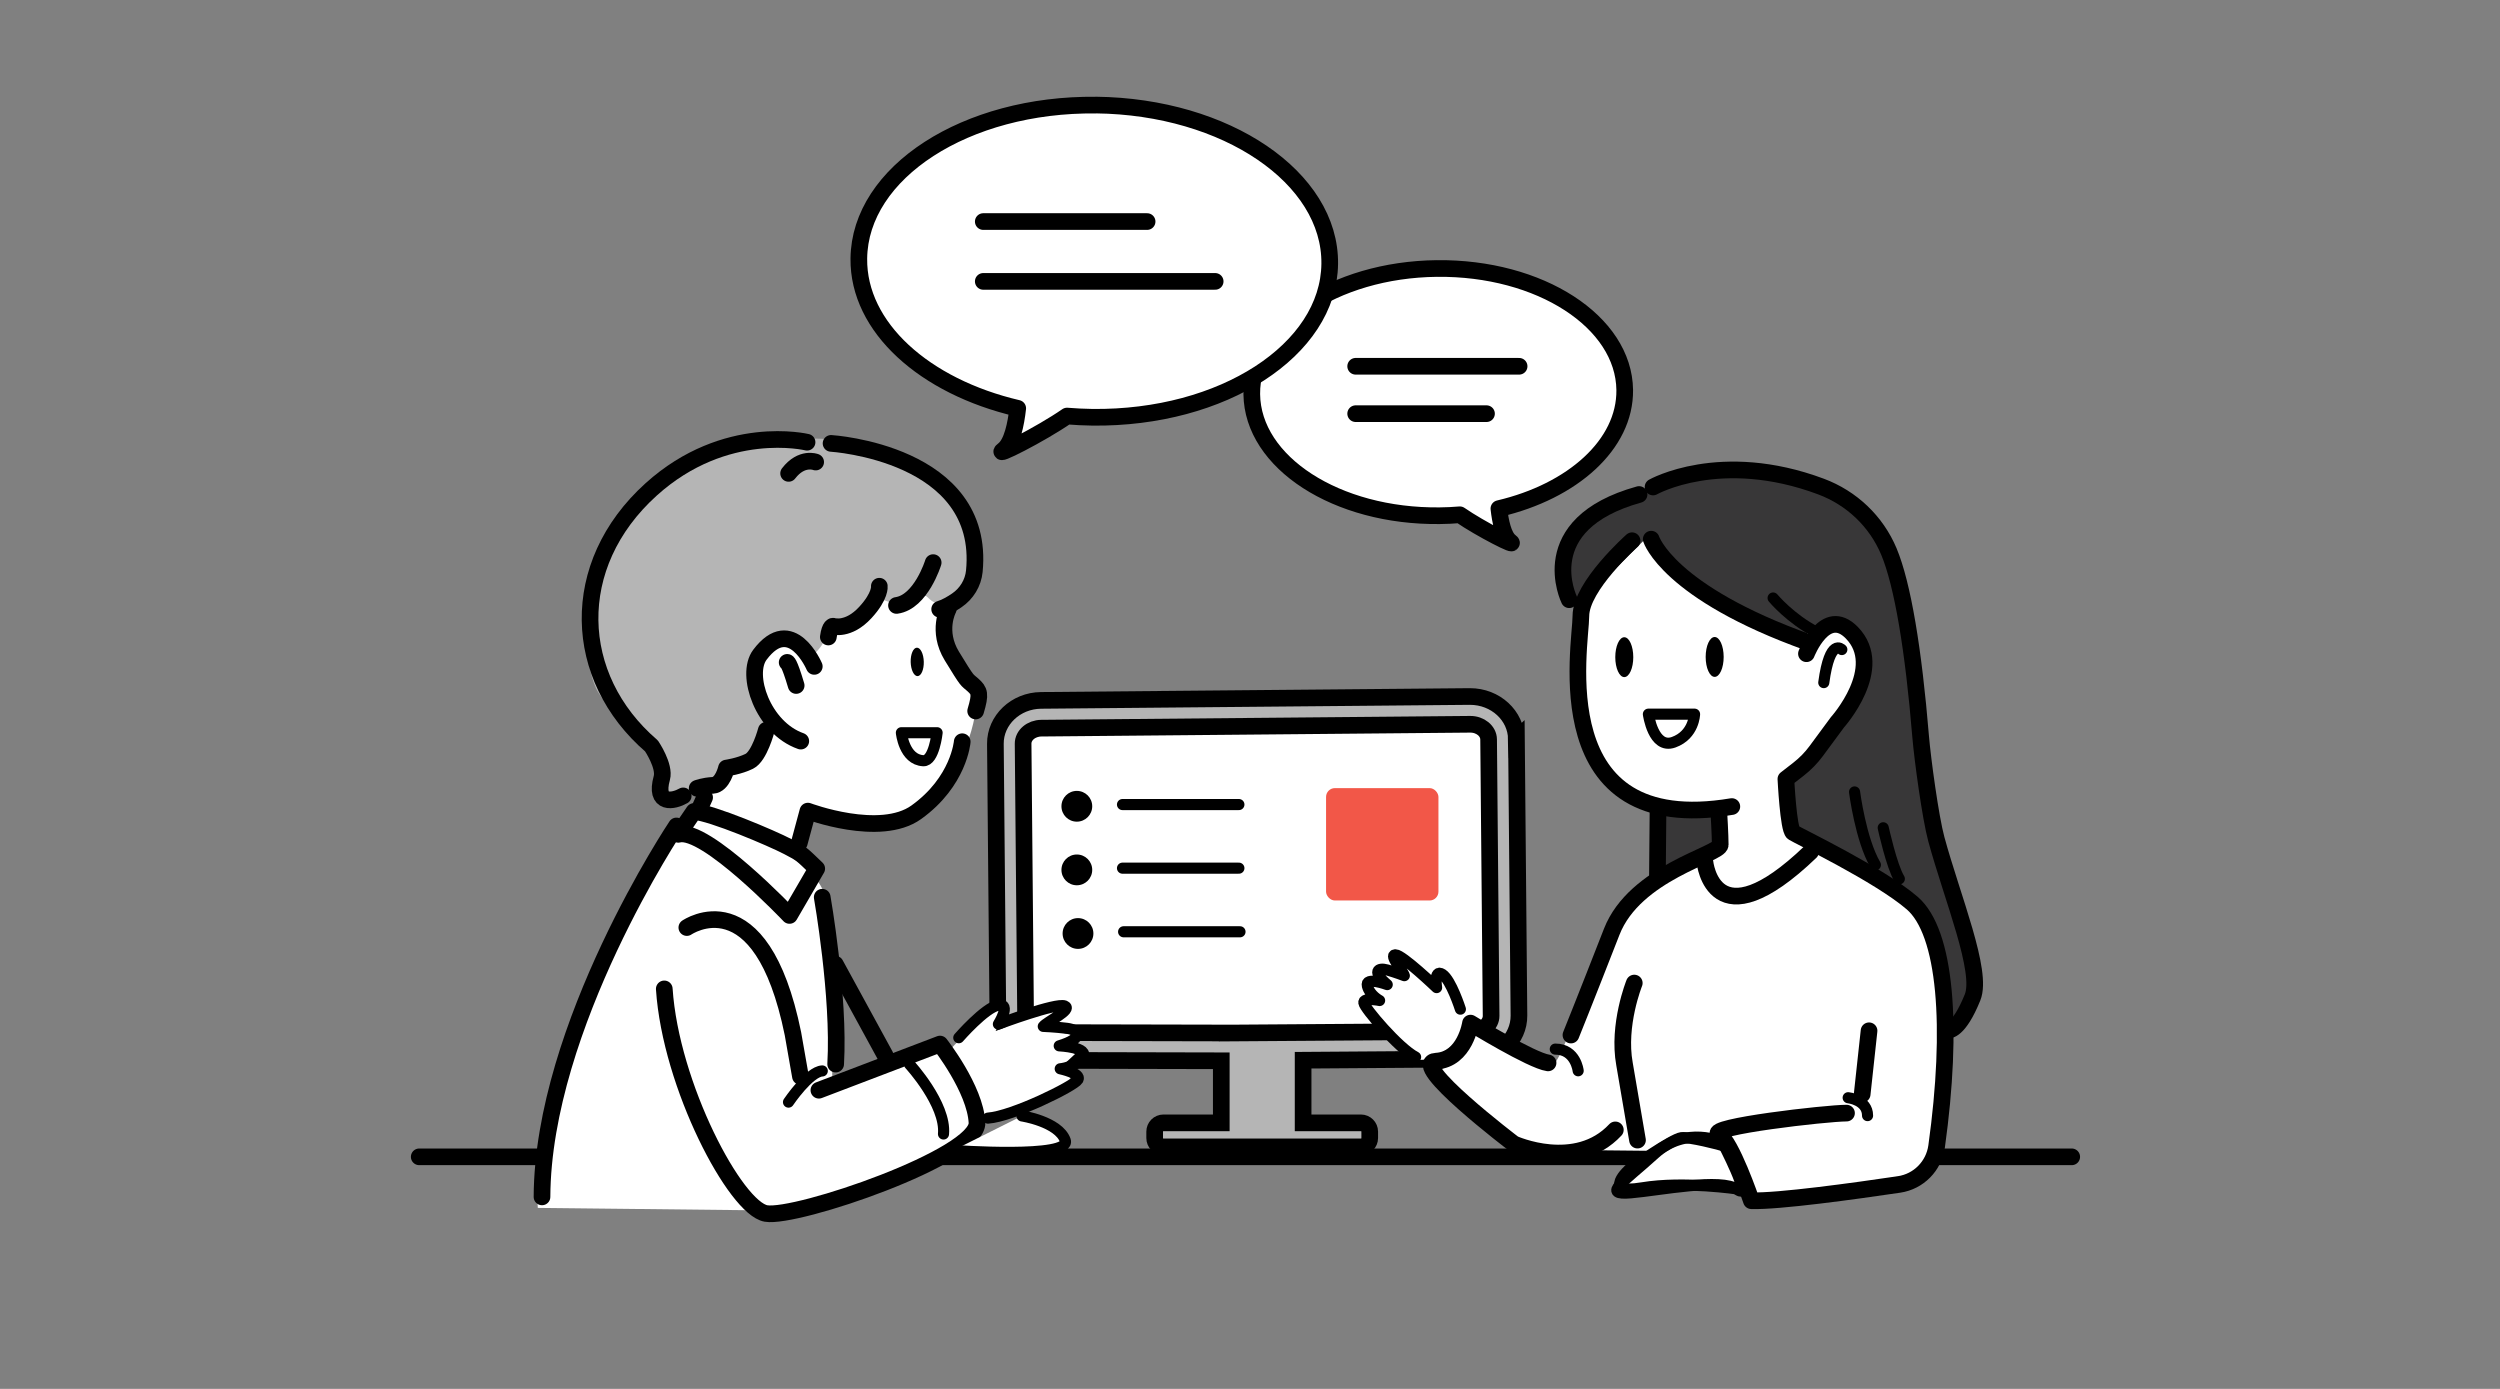
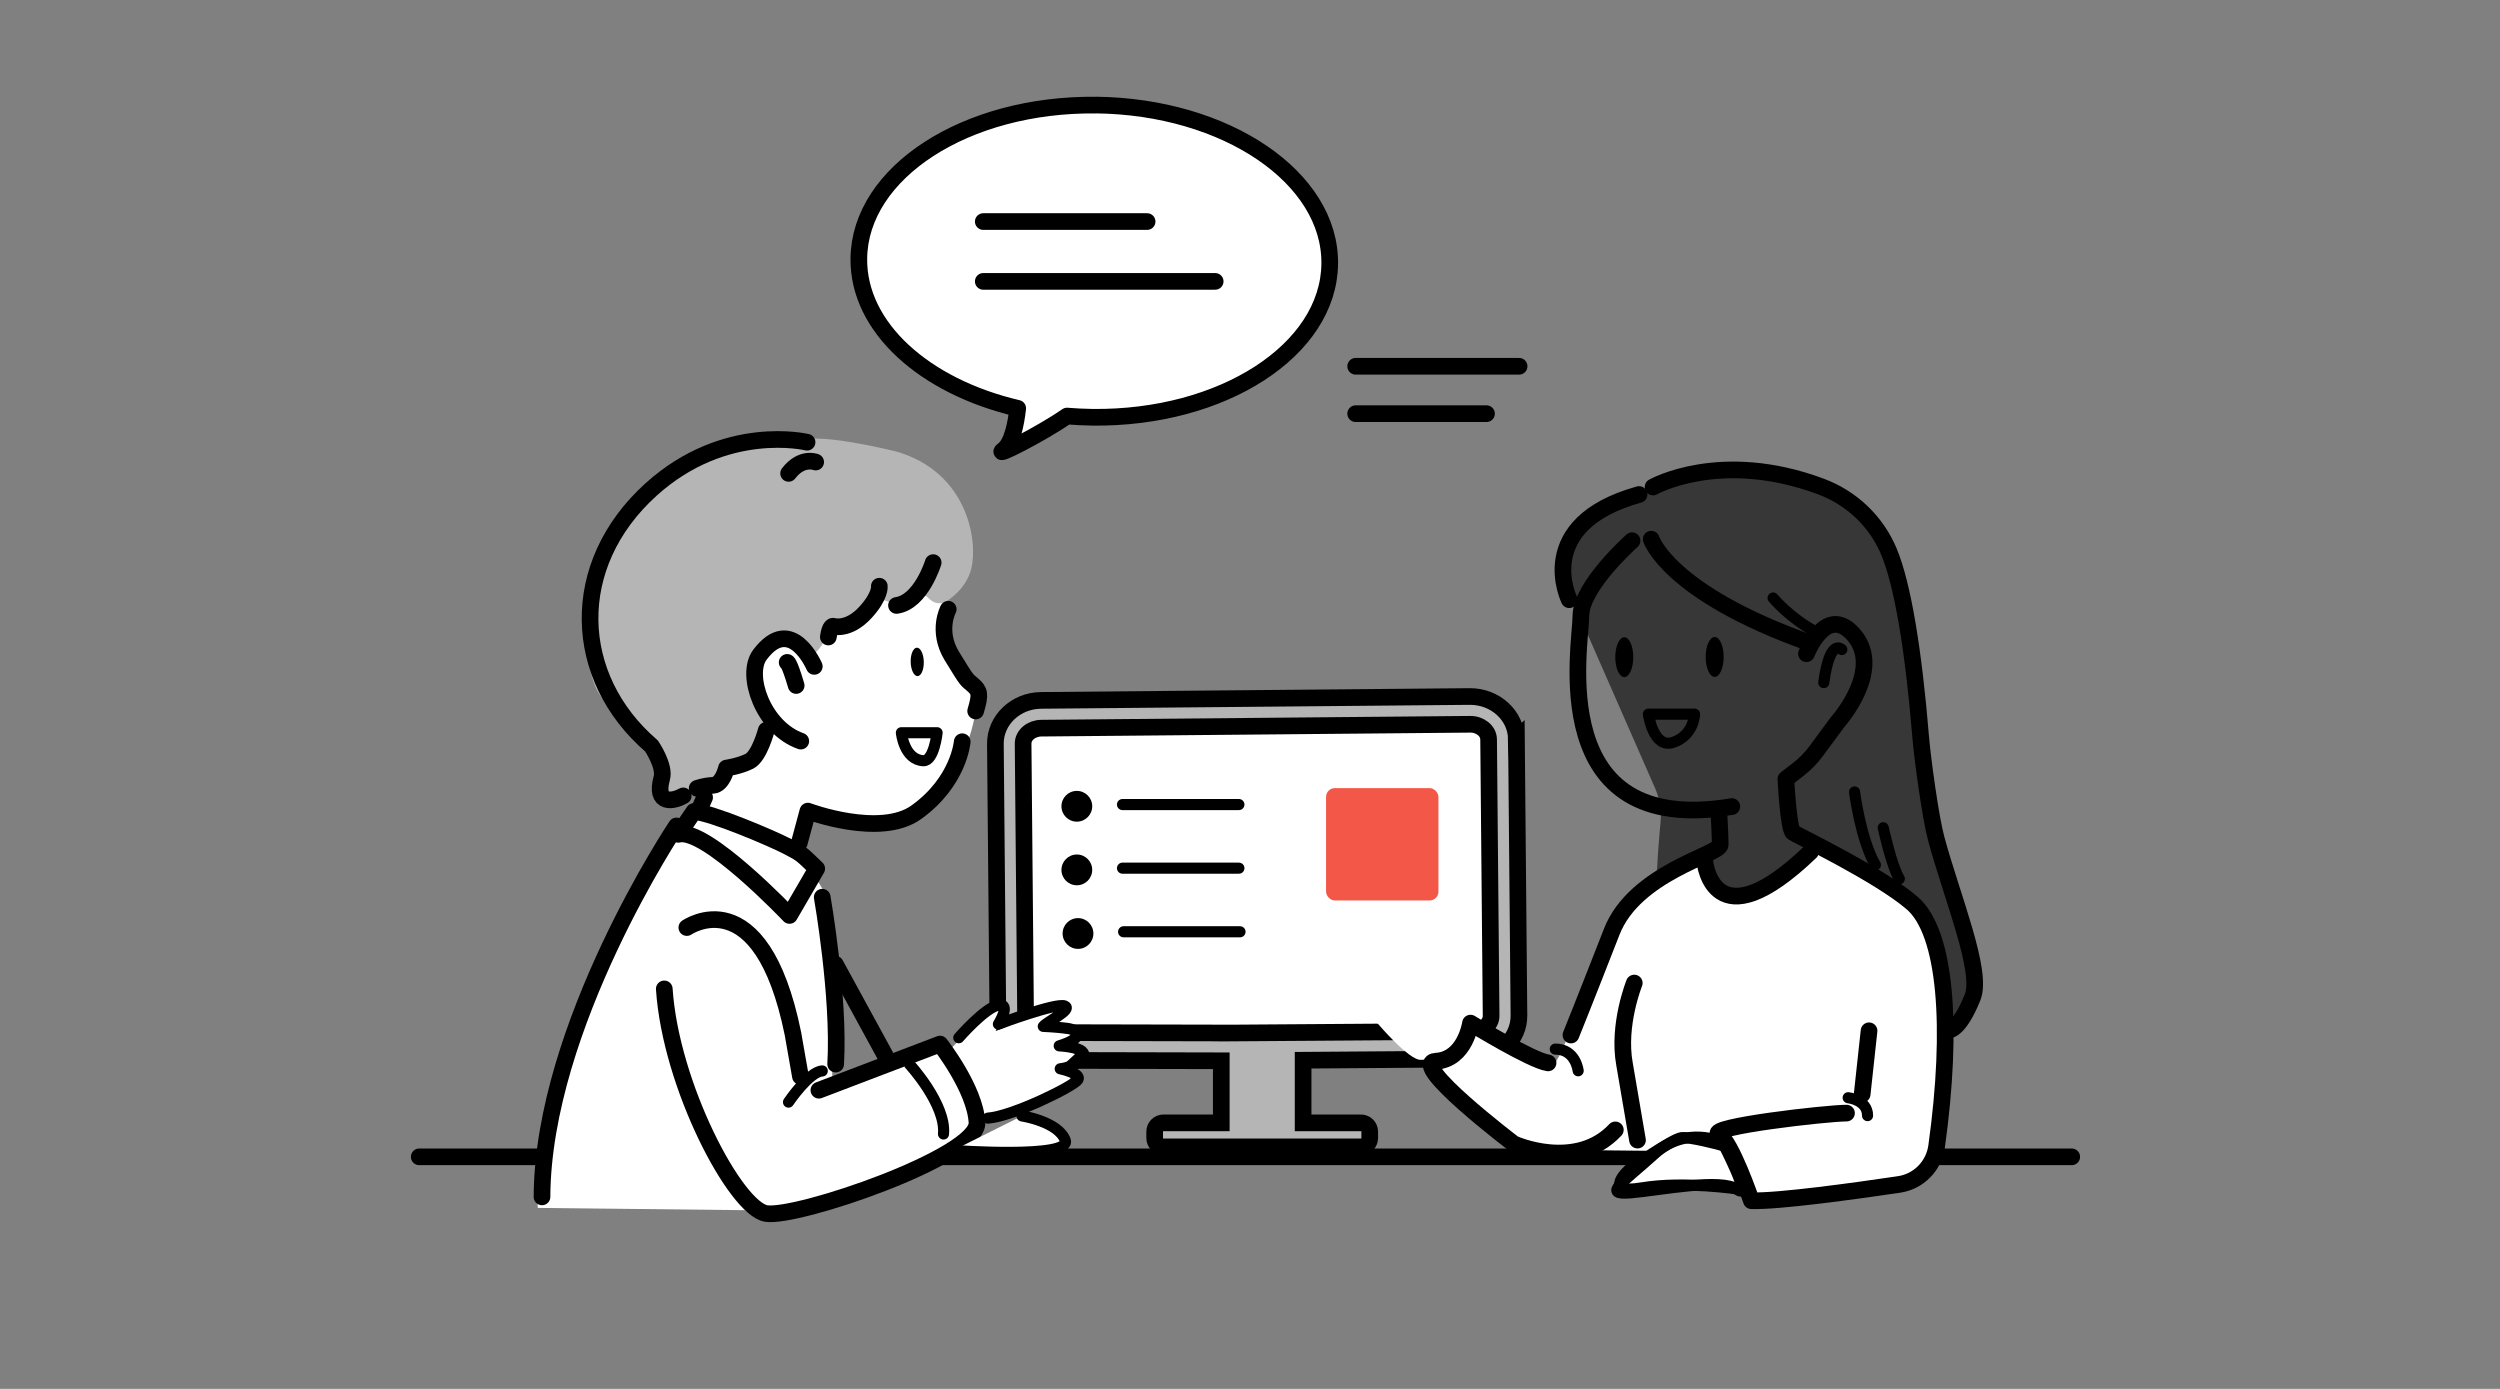
<svg xmlns="http://www.w3.org/2000/svg" viewBox="0 0 450 250">
  <rect x="0" y="0" width="450" height="250" fill="#808080" stroke="none" />
  <g id="a" data-name="背景">
    <path d="m272.79,133.67c-.04-4.24-3.75-7.68-8.36-7.68l-77.2.7c-4.57.04-8.26,3.56-8.22,7.83l.45,49.75c.04,4.74,4.78,7.22,9.49,7.22l30.72.07v11.17h-10.41c-.87,0-1.58.71-1.58,1.58v1.17c0,.87.71,1.58,1.58,1.58h35.54c.87,0,1.58-.71,1.58-1.58v-1.17c0-.87-.71-1.58-1.58-1.58h-10.41v-11.27l30.63-.22c4.57-.04,8.26-3.56,8.22-7.83l-.45-49.75Zm-7.81,52.58l-44.34.31-31.68-.07c-1.81.02-4.49-.75-4.5-2.26l-.45-49.75c-.01-1.52,1.46-2.77,3.27-2.79l77.2-.7c1.81-.02,3.3,1.21,3.32,2.73l.45,49.75c.01,1.52-1.46,2.77-3.27,2.79Z" fill="#b5b5b5" stroke-width="0" />
    <path d="m272.95,133.05c-.04-4.24-3.75-7.68-8.36-7.68l-77.2.7c-4.57.04-8.26,3.56-8.22,7.83l.45,49.75c.04,4.74,4.78,7.22,9.49,7.22l30.72.07v11.17h-10.41c-.87,0-1.58.71-1.58,1.58v1.17c0,.87.71,1.58,1.58,1.58h35.55c.87,0,1.58-.71,1.58-1.58v-1.17c0-.87-.71-1.58-1.58-1.58h-10.41v-11.27l30.63-.22c4.57-.04,8.26-3.56,8.22-7.83l-.45-49.75Z" fill="none" stroke="#000" stroke-miterlimit="10" stroke-width="3" />
    <path d="m220.79,185.95l44.34-.31c1.81-.02,3.28-1.27,3.27-2.79l-.45-49.75c-.01-1.52-1.51-2.75-3.32-2.73l-77.2.7c-1.81.02-3.28,1.27-3.27,2.79l.45,49.75c.01,1.52,2.69,2.28,4.5,2.26l31.68.07Z" fill="#fff" stroke="#000" stroke-miterlimit="10" stroke-width="3" />
    <circle cx="193.83" cy="145.13" r="2.77" stroke-width="0" />
    <line x1="202.05" y1="144.82" x2="223" y2="144.82" fill="none" stroke="#000" stroke-linecap="round" stroke-linejoin="round" stroke-width="2" />
    <circle cx="193.83" cy="156.58" r="2.77" stroke-width="0" />
    <line x1="202.05" y1="156.27" x2="223" y2="156.27" fill="none" stroke="#000" stroke-linecap="round" stroke-linejoin="round" stroke-width="2" />
    <circle cx="194.04" cy="168.03" r="2.77" stroke-width="0" />
    <line x1="202.25" y1="167.72" x2="223.2" y2="167.72" fill="none" stroke="#000" stroke-linecap="round" stroke-linejoin="round" stroke-width="2" />
    <line x1="75.46" y1="208.23" x2="372.91" y2="208.23" fill="none" stroke="#000" stroke-linecap="round" stroke-linejoin="round" stroke-width="3" />
    <rect x="238.69" y="141.86" width="20.23" height="20.23" rx="1.59" ry="1.59" fill="#f25748" stroke-width="0" />
  </g>
  <g id="b" data-name="色">
    <path d="m193.57,189.69l-2.72-1.17,2.14-2.33-5.05-.78,2.91-4.47-11.65,4.66s2.52-4.66.97-4.66-8.84,7.65-9.45,8.29c-.84-.82-1.43-1.31-1.43-1.31l-19.48,6.89s-.09-30.58-1.5-34.16c-1.41-3.59-5.39-5.99-5.39-5.99l3.6-8.99s11.94,4.69,19.13-.11c7.19-4.79,10.08-15.37,10.08-19.27s-1.65-2.8-3.45-7.3c-1.8-4.5-1.81-10.82-1.81-10.82,0,0-18.73-5.29-25.76-.57-10.89,7.31-17.38,35.06-17.38,35.06,0,0-7.19,7.49-7.79,9.59-.6,2.1-24.23,37.9-22.74,65.17l41.62.46s30.27-6.89,35.96-14.09c.96-1.21,1.44-2.46,1.6-3.7l.7,1.42c15.92-1.75,16.12-8.16,16.12-8.16l-2.14-.97,2.91-2.72Z" fill="#fff" stroke-width="0" />
    <path d="m283.8,109.7s-8.47-17.51,13.35-21.79c.83-.16,1.63-.42,2.41-.74,4.95-2.05,24.23-8.68,36.08,6.58,13.68,17.62,6.84,31.66,12.74,53.14,0,0,7.74,26.28,7.21,29.46s.25,3.97-3.97,7.7c-2.98,2.63-20.97,3.28-31.27,3.43-4.48.07-8.63-2.29-10.87-6.17-4.41-7.65-11.26-19.98-11.26-22.84,0-2.65.39-7.36.68-10.5.19-2.09-.14-4.19-.99-6.11l-14.11-32.16Z" fill="#383738" stroke-width="0" />
    <path d="m306.58,154.43s1.2,8.1,6.3,7.5,14.25-9.15,14.25-9.15c0,0,18.9,5.85,22.2,21.9s-2.1,36.15-2.1,36.15l-31.65,5.4s-2.68-9.73-5.56-10.64c-3.27-1.04-8.27-2.33-12.54,1.56l-24.1-.25-14.66-13.62s6.15-5.4,6.15-7.65,15.15,5.55,15.15,5.55c0,0,.9-1.35,1.95-4.05,1.65-4.23,7.95-29.55,24.6-32.7Z" fill="#fff" stroke-width="0" />
-     <path d="m285.17,107.99l11.55-11.55s15.72,16.7,27.51,18.92c0,0,4.18-6.88,9.09-1.23,4.91,5.65-.74,16.21-3.93,17.69-3.19,1.47-7.62,8.84-7.62,8.84l1.23,9.33,4.14,2.79s-10.61,9.54-14.25,9.15-6.3-7.5-6.3-7.5l3.39-1.98-.49-6.63s-11.54.88-16.38-2.27c-.8-.52-14.67-15.88-7.94-35.56Z" fill="#fff" stroke-width="0" />
    <path d="m262.78,180.15s-2.39-5.46-2.72-5.17c-.44.38-1.84,1.69-1.69,2.76s-7.21-5.52-7.21-5.52l.92,2.45-4.29-.46,1.53,3.07-2.91-.31,1.23,3.53-2.91-.15s8,10.2,10.88,10.42,8.9-4.32,8.53-6.84-1.37-3.78-1.37-3.78Z" fill="#fff" stroke-width="0" />
    <path d="m310.02,205.6s-6.48-3.1-12.18,2.08-9.62,7.49-4.31,7.03,16.35-2.72,19.2-.59c2.85,2.13-2.71-8.52-2.71-8.52Z" fill="#fff" stroke="#000" stroke-miterlimit="10" stroke-width="2" />
    <path d="m161.14,81.23s-14.78-3.71-17.57-1.68c-1.84,1.34-8.17-1.78-17.3,2.84s-18.01,11.54-19.57,19.75-1.57,18.47,1.04,22.58,11.22,12.31,11.22,12.31c0,0,1.3,6.93,2.35,7.44s1.13-.42,1.66-1.19c.52-.77,5.17-1.53,7.62-3.51,2.63-2.13.96-1.76,4.29-2.73,3.49-1.01,3.79-6.41,3.79-6.41,0,0-2.58-4.98-2.53-9.17.05-4.19,5.01-8.55,9.97-3.42,0,0,3.17-2.01,3.16-6.62,0,0,6.13.61,8.13-4.26,0,0,6.09,3.86,7.85-.66,0,0,.11.35.7.35.27,0,.87.5,1.43,1.04.84.8,2.12.94,3.08.29,1.56-1.05,3.67-2.95,4.39-5.89,1.18-4.87-.6-17.4-13.71-21.07Z" fill="#b5b5b5" stroke-width="0" />
  </g>
  <g id="c" data-name="線">
    <path d="m167.97,101.27s-2.18,7.1-6.6,7.71" fill="none" stroke="#000" stroke-linecap="round" stroke-linejoin="round" stroke-width="3" />
-     <path d="m149.59,79.81s27.88,1.69,25.79,23.01c-.21,2.13-1.39,4.05-3.16,5.25-.97.66-2.07,1.29-3.08,1.59" fill="none" stroke="#000" stroke-linecap="round" stroke-linejoin="round" stroke-width="3" />
    <path d="m158.28,105.52s.24,1.74-2.52,4.73c-3.07,3.34-5.79,2.47-5.79,2.47,0,0-.58-.17-.87,1.94" fill="none" stroke="#000" stroke-linecap="round" stroke-linejoin="round" stroke-width="3" />
    <path d="m145.27,79.6s-14.69-3.58-28.06,8.49c-15.08,13.62-14.27,33.84.06,46.18,0,0,2.45,3.62,1.86,5.76-1.38,4.99,2.17,4.19,3.85,3.23" fill="none" stroke="#000" stroke-linecap="round" stroke-linejoin="round" stroke-width="3" />
    <path d="m146.57,119.95s-4.13-9.63-9.79-2.09c-2.71,3.6.55,13.15,7.36,15.54" fill="none" stroke="#000" stroke-linecap="round" stroke-linejoin="round" stroke-width="3" />
    <path d="m170.68,109.66s-2.1,3.9.65,8.42c3.01,4.93,2.62,4.15,3.8,5.21,1.18,1.07,1.42,1.58.49,4.69" fill="none" stroke="#000" stroke-linecap="round" stroke-linejoin="round" stroke-width="3" />
    <path d="m173.2,133.51s-.57,7.18-8.27,12.7c-6.52,4.68-19.51-.21-19.51-.21l-1.55,5.74" fill="none" stroke="#000" stroke-linecap="round" stroke-linejoin="round" stroke-width="3" />
    <path d="m124.91,146.07c3.28.25,13.99,4.8,16.9,6.32,2.61,1.37,2.31,1.2,5.2,3.96l-4.9,8.43s-15.12-15.94-20.01-14.6l2.81-4.11Z" fill="none" stroke="#000" stroke-linecap="round" stroke-linejoin="round" stroke-width="3" />
    <ellipse cx="165.11" cy="119.13" rx="1.18" ry="2.56" transform="translate(-2.91 4.14) rotate(-1.42)" stroke-width="0" />
    <path d="m168.68,131.89h-6.43s.47,4.87,3.95,5.04c1.93.1,2.48-5.04,2.48-5.04Z" fill="none" stroke="#000" stroke-linecap="round" stroke-linejoin="round" stroke-width="2" />
    <path d="m146.82,83.17s-2.53-1.01-4.87,2.04" fill="none" stroke="#000" stroke-linecap="round" stroke-linejoin="round" stroke-width="3" />
    <path d="m141.69,119.23s.31-.26,1.62,4.16" fill="none" stroke="#000" stroke-linecap="round" stroke-linejoin="round" stroke-width="3" />
    <path d="m137.93,131.44s-1.23,4.69-3.05,5.59-4.12,1.22-4.12,1.22c0,0-.68,3.01-2.42,3.11s-2.85.54-2.85.54" fill="none" stroke="#000" stroke-linecap="round" stroke-linejoin="round" stroke-width="3" />
    <path d="m121.76,148.67s-24.07,35.98-24.2,66.77" fill="none" stroke="#000" stroke-linecap="round" stroke-linejoin="round" stroke-width="3" />
    <path d="m123.63,166.96s13.33-9.22,19.1,19.11l1.35,7.69" fill="none" stroke="#000" stroke-linecap="round" stroke-linejoin="round" stroke-width="3" />
    <path d="m141.93,198.38s3.7-5.49,6.08-5.61" fill="none" stroke="#000" stroke-linecap="round" stroke-linejoin="round" stroke-width="2" />
    <path d="m147.4,196.24l21.8-8.31s6.35,8.07,6.66,14.15-32.49,17.29-37.97,16.35-17.17-22.98-18.32-40.43" fill="none" stroke="#000" stroke-linecap="round" stroke-linejoin="round" stroke-width="3" />
    <path d="m148,161.5s3.13,17.81,2.42,30.04" fill="none" stroke="#000" stroke-linecap="round" stroke-linejoin="round" stroke-width="3" />
    <path d="m172.58,186.79s4.73-5.44,7.13-5.86,0,3.41,0,3.41c0,0,10.43-3.9,11.94-3.27s-3.26,2.87-3.86,3.68c0,0,2.08.07,4.28.35s3.18,1.74-1.41,3.15c0,0,5.58.26,4.18,2.1s-4,2.03-4,2.03c0,0,3.87.82,3.19,1.96s-11.75,6.61-16.2,6.92" fill="none" stroke="#000" stroke-linecap="round" stroke-linejoin="round" stroke-width="2" />
    <path d="m163.73,191.6s6.59,7.17,6.1,12.52" fill="none" stroke="#000" stroke-linecap="round" stroke-linejoin="round" stroke-width="2" />
    <path d="m309.39,146.2s.25,4.13.25,5.86-15.36,4.98-19.53,15.66c-5.01,12.84-7.34,18.59-7.34,18.59" fill="none" stroke="#000" stroke-linecap="round" stroke-linejoin="round" stroke-width="3" />
    <path d="m297.22,97.05s3.02,9.56,28.33,18.61" fill="none" stroke="#000" stroke-linecap="round" stroke-linejoin="round" stroke-width="3" />
    <path d="m282.46,107.95s-6.71-13.58,12.57-18.94" fill="none" stroke="#000" stroke-linecap="round" stroke-linejoin="round" stroke-width="3" />
    <path d="m297.55,87.66s12.11-6.86,30.23-.08c5.51,2.06,9.93,6.25,12.21,11.67,2.49,5.94,4.44,17.72,5.73,33.37.33,3.96,1.77,14.59,2.82,18.43,2.9,10.66,8.41,23.83,6.52,28.48-2.51,6.2-4.34,5.87-4.34,5.87" fill="none" stroke="#000" stroke-linecap="round" stroke-linejoin="round" stroke-width="3" />
    <path d="m325.16,117.67s3.38-8.7,8.18-3.77c6.17,6.34-2.6,16.11-2.6,16.11l-3.83,5.19c-.9,1.22-1.97,2.31-3.16,3.24l-2.29,1.78s.45,9.07,1.31,9.64,15.5,7.58,21.43,12.7c6.07,5.24,7.4,22.19,4.39,43.8-.49,3.53-3.24,6.32-6.76,6.84-7.96,1.18-21.72,3.09-26.58,2.93,0,0-3.61-10.59-5.86-11.94-2.25-1.35,19.38-3.83,22.98-3.83" fill="none" stroke="#000" stroke-linecap="round" stroke-linejoin="round" stroke-width="3" />
    <line x1="336.43" y1="185.54" x2="335.19" y2="196.96" fill="none" stroke="#000" stroke-linecap="round" stroke-linejoin="round" stroke-width="3" />
    <path d="m332.67,197.59s3.49.36,3.49,3.22" fill="none" stroke="#000" stroke-linecap="round" stroke-linejoin="round" stroke-width="2" />
    <path d="m279.95,188.84c3.69,0,4.12,3.9,4.12,3.9" fill="none" stroke="#000" stroke-linecap="round" stroke-linejoin="round" stroke-width="2" />
    <path d="m306.89,155.17s1.5,14.96,19.01-1.84" fill="none" stroke="#000" stroke-linecap="round" stroke-linejoin="round" stroke-width="3" />
-     <line x1="298.44" y1="146.02" x2="298.34" y2="157.52" fill="none" stroke="#000" stroke-linecap="round" stroke-linejoin="round" stroke-width="3" />
    <ellipse cx="308.64" cy="118.25" rx="1.62" ry="3.59" stroke-width="0" />
    <ellipse cx="292.37" cy="118.29" rx="1.62" ry="3.59" stroke-width="0" />
    <path d="m296.71,128.55h8.31s-.08,3.72-3.76,5.05-4.55-5.05-4.55-5.05Z" fill="none" stroke="#000" stroke-linecap="round" stroke-linejoin="round" stroke-width="2" />
    <path d="m293.77,97.33s-9.21,8.16-9.21,13.55-6.73,39.99,27.17,34.3" fill="none" stroke="#000" stroke-linecap="round" stroke-linejoin="round" stroke-width="3" />
    <path d="m333.82,142.55s1.1,8.6,3.75,13.13" fill="none" stroke="#000" stroke-linecap="round" stroke-linejoin="round" stroke-width="2" />
    <path d="m338.98,149s1.51,6.92,2.9,9.19" fill="none" stroke="#000" stroke-linecap="round" stroke-linejoin="round" stroke-width="2" />
    <path d="m294.75,205.22l-2.34-13.7c-1.28-7.04,1.76-14.57,1.76-14.57" fill="none" stroke="#000" stroke-linecap="round" stroke-linejoin="round" stroke-width="3" />
    <path d="m278.65,191.32c-3-.42-13.96-7.16-13.96-7.16,0,0-.96,6.56-6.19,6.85s13.98,14.88,13.98,14.88c0,0,11.19,5.07,18.28-2.51" fill="none" stroke="#000" stroke-linecap="round" stroke-linejoin="round" stroke-width="3" />
    <path d="m319.16,107.64s3.16,3.79,7.84,6.16" fill="none" stroke="#000" stroke-linecap="round" stroke-linejoin="round" stroke-width="2" />
    <path d="m331.53,116.92s-2.14-2.3-3.25,5.95" fill="none" stroke="#000" stroke-linecap="round" stroke-linejoin="round" stroke-width="2" />
-     <path d="m262.87,181.65s-1.68-5.26-3.25-6.28-1.03,2.4-1.03,2.4c0,0-6.17-5.9-7.42-5.91s1.43,3.01,1.61,3.76c0,0-1.48-.58-3.12-1.04s-2.76.27.04,2.65c0,0-4.01-1.5-3.58.22s2.21,2.64,2.21,2.64c0,0-2.98-.59-2.84.41s6.28,8.2,9.32,9.77" fill="none" stroke="#000" stroke-linecap="round" stroke-linejoin="round" stroke-width="2" />
-     <path d="m258.63,48.33c18.54-.21,33.68,9.58,33.82,21.87.11,9.81-9.38,18.24-22.65,21.35.25,2.28.8,4.98,2.01,5.91,1.72,1.33-5.33-2.23-9.04-4.8-1.19.1-2.41.16-3.63.17-18.54.21-33.68-9.58-33.82-21.87-.14-12.29,14.78-22.42,33.31-22.63Z" fill="#fff" stroke="#000" stroke-linecap="round" stroke-linejoin="round" stroke-width="3" />
    <polyline points="244.02 65.93 244.02 65.93 273.44 65.93" fill="none" stroke="#000" stroke-linecap="round" stroke-linejoin="round" stroke-width="3" />
    <polyline points="244.02 74.46 244.02 74.46 267.57 74.46" fill="none" stroke="#000" stroke-linecap="round" stroke-linejoin="round" stroke-width="3" />
    <path d="m197.29,18.92c-23.41-.26-42.53,12.1-42.7,27.62-.14,12.39,11.85,23.04,28.6,26.96-.32,2.88-1.02,6.29-2.54,7.46-2.18,1.68,6.73-2.82,11.41-6.07,1.51.12,3.04.2,4.59.22,23.41.26,42.53-12.1,42.7-27.62.18-15.52-18.66-28.31-42.07-28.58Z" fill="#fff" stroke="#000" stroke-linecap="round" stroke-linejoin="round" stroke-width="3" />
    <polyline points="206.48 39.88 206.48 39.88 176.99 39.88" fill="none" stroke="#000" stroke-linecap="round" stroke-linejoin="round" stroke-width="3" />
    <polyline points="218.73 50.65 218.73 50.65 176.99 50.65" fill="none" stroke="#000" stroke-linecap="round" stroke-linejoin="round" stroke-width="3" />
    <path d="m310.5,206.33c-.83-.3-6.49-1.73-7.85-1.55-1.66.22-9.27,5.58-9.27,5.58,0,0-5.34,4.71,2.19,3.45s17.36.23,17.36.23" fill="none" stroke="#000" stroke-linecap="round" stroke-linejoin="round" stroke-width="2" />
    <line x1="126.83" y1="143.54" x2="125.69" y2="146.07" fill="none" stroke="#000" stroke-linecap="round" stroke-linejoin="round" stroke-width="3" />
    <line x1="150.36" y1="173.55" x2="159.32" y2="189.96" fill="#fff" stroke="#000" stroke-linecap="round" stroke-linejoin="round" stroke-width="3" />
    <path d="m183.96,200.87s6.55,1.01,7.78,4.38-20.18,1.83-20.18,1.83" fill="#fff" stroke="#000" stroke-linecap="round" stroke-linejoin="round" stroke-width="2" />
  </g>
</svg>